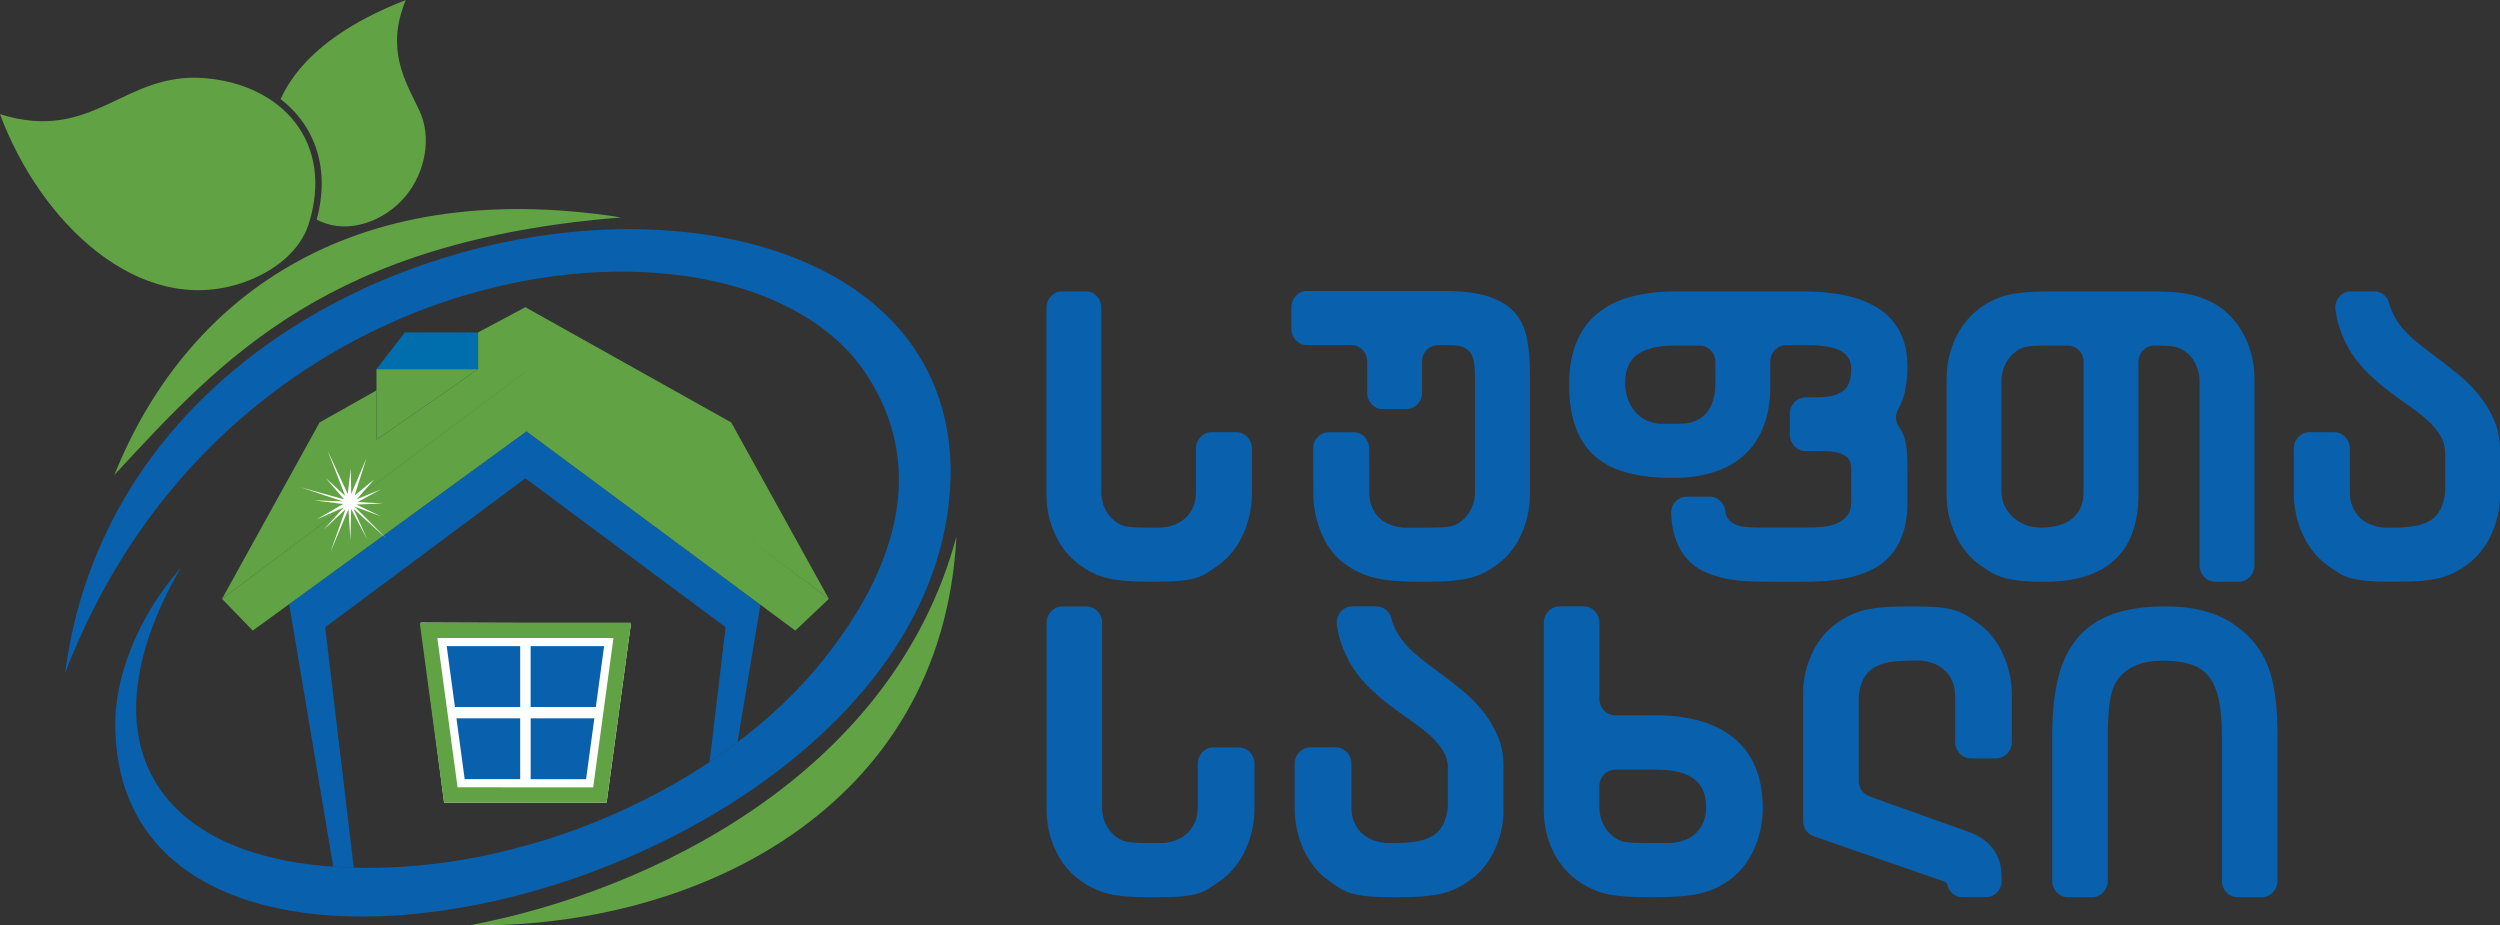
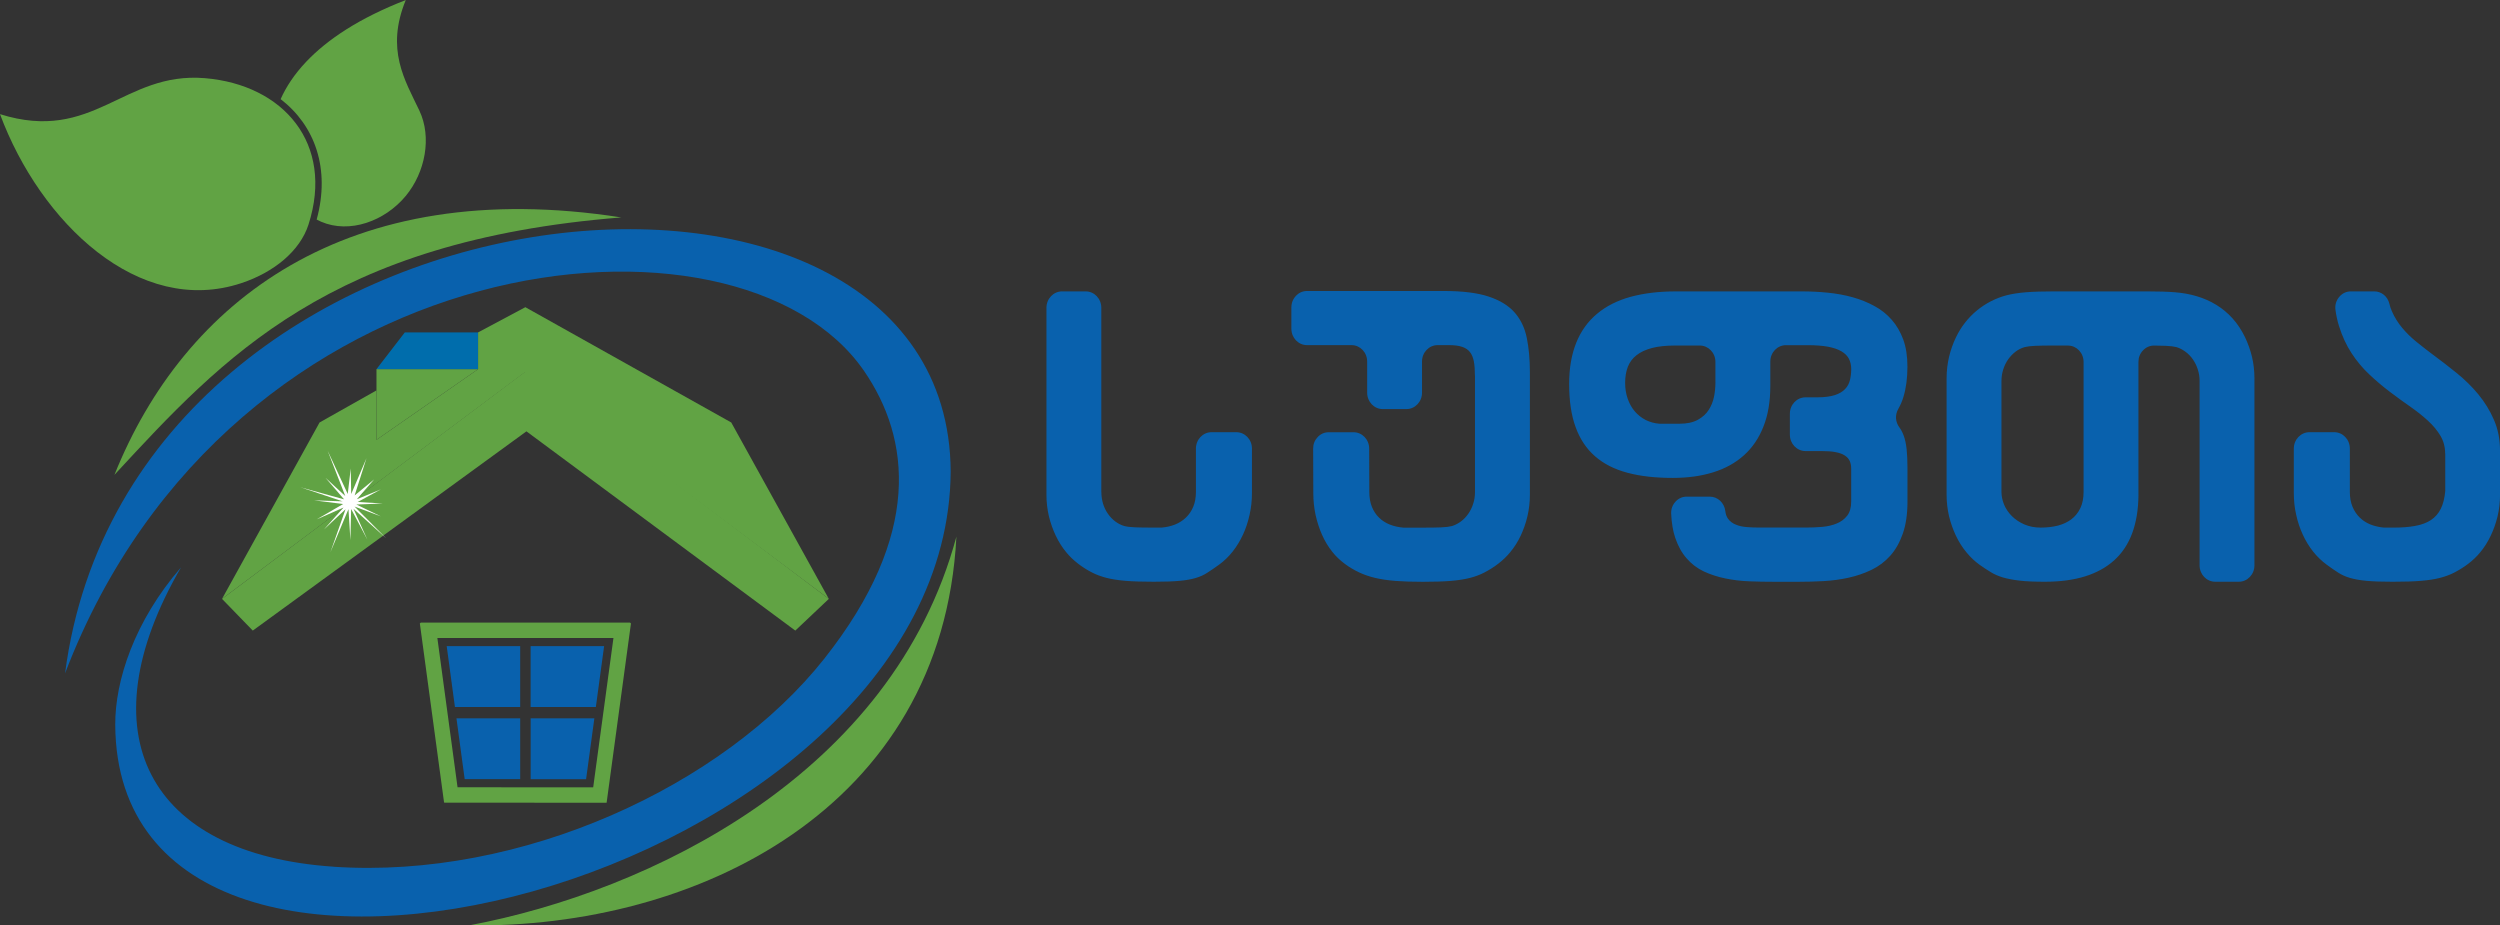
<svg xmlns="http://www.w3.org/2000/svg" version="1.1" viewBox="0 0 620.21 229.58">
  <rect x="0" y="0" width="620.21" height="229.58" fill="#333333" stroke="none" />
  <defs>
    <style>
      .cls-1 {
        fill: #fff;
      }

      .cls-1, .cls-2, .cls-3, .cls-4 {
        fill-rule: evenodd;
      }

      .cls-2 {
        fill: url(#linear-gradient);
      }

      .cls-3 {
        fill: #61a344;
      }

      .cls-4 {
        fill: #0961ad;
      }
    </style>
    <linearGradient id="linear-gradient" x1="103.41" y1="95.02" x2="112.98" y2="82.32" gradientUnits="userSpaceOnUse">
      <stop offset=".59" stop-color="#006dac" />
      <stop offset=".81" stop-color="#006dac" />
    </linearGradient>
  </defs>
  <g>
    <g id="Layer_1">
      <g>
        <path class="cls-4" d="M606.6,112.48c0-1.6-.39-3.06-1.17-4.38-.79-1.31-1.83-2.58-3.12-3.75-1.29-1.18-2.77-2.36-4.41-3.5-1.66-1.15-3.33-2.37-5.05-3.67-1.72-1.3-3.4-2.73-5.05-4.28-1.64-1.53-3.12-3.3-4.41-5.27-1.29-1.97-2.33-4.21-3.12-6.74-.39-1.24-.68-2.56-.87-3.97-.17-1.21.14-2.31.9-3.23.76-.92,1.76-1.4,2.93-1.4h5.78c1.8,0,3.32,1.24,3.76,3.07.15.65.36,1.27.62,1.86.64,1.48,1.5,2.85,2.53,4.09,1.05,1.25,2.22,2.42,3.57,3.5,1.34,1.09,2.69,2.14,4.07,3.17,1.96,1.45,3.93,2.96,5.9,4.56,1.98,1.6,3.77,3.35,5.36,5.27,1.59,1.94,2.9,4.04,3.89,6.35,1.01,2.31,1.51,4.87,1.51,7.7v10.91c0,1.84-.21,3.6-.61,5.32-.42,1.72-.98,3.32-1.71,4.83-.72,1.51-1.58,2.88-2.59,4.09-1.76,2.16-4.04,3.78-6.45,5.04-1.01.52-2.19.96-3.52,1.31-1.34.34-2.93.59-4.78.74-1.85.15-4.17.22-6.94.22s-4.83-.07-6.47-.22c-1.62-.15-3.01-.39-4.12-.72-1.11-.32-2.09-.76-2.94-1.31-.85-.54-1.82-1.2-2.88-1.99-1.22-.89-2.35-1.97-3.35-3.23-1.01-1.28-1.87-2.68-2.57-4.21-.71-1.53-1.26-3.17-1.64-4.92-.4-1.73-.59-3.54-.59-5.42v-11.03c0-2.23,1.74-4.05,3.87-4.05h6.16c2.13,0,3.87,1.82,3.87,4.05v10.8c0,1.38.23,2.59.66,3.64.43,1.06,1.05,1.95,1.8,2.69.76.74,1.64,1.31,2.69,1.73,1.03.4,2.16.66,3.35.76h2.37c2.01,0,3.8-.13,5.33-.42,1.54-.27,2.85-.76,3.91-1.45,1.05-.69,1.87-1.63,2.45-2.8.58-1.16.95-2.64,1.11-4.41v-9.33h0ZM530.52,122.77c-.06,7.26-2.08,12.68-6.02,16.23-3.94,3.55-9.65,5.32-17.14,5.32-2.56,0-4.65-.08-6.27-.27-1.64-.19-3.02-.45-4.18-.79-1.14-.35-2.16-.77-3.01-1.31-.87-.52-1.79-1.13-2.77-1.82-1.19-.86-2.3-1.89-3.3-3.12-1.01-1.21-1.87-2.58-2.59-4.09-.72-1.52-1.29-3.12-1.71-4.83-.4-1.72-.61-3.49-.61-5.32v-28.93c0-1.84.21-3.6.61-5.32.42-1.72.98-3.32,1.71-4.83,2.51-5.25,7.12-9,12.57-10.44,1.34-.34,2.93-.59,4.78-.74,1.87-.15,4.17-.22,6.93-.22h23.17c2.77,0,5.07.07,6.93.22,7.49.61,13.89,3.96,17.35,11.18.72,1.52,1.29,3.12,1.71,4.83.4,1.72.61,3.49.61,5.32v46.43c0,2.23-1.74,4.05-3.87,4.05h-5.87c-2.13,0-3.87-1.82-3.87-4.05v-45.73c0-1.01-.14-1.99-.45-2.9-.29-.93-.71-1.75-1.22-2.49-.51-.74-1.14-1.38-1.85-1.9-.71-.52-1.45-.91-2.24-1.14-.59-.15-1.48-.27-2.64-.32-.81-.03-1.76-.05-2.86-.06-1.07,0-2,.39-2.76,1.18-.76.79-1.15,1.76-1.15,2.88v32.99h0ZM513.03,85.72h-3.64c-1.8,0-3.28.02-4.44.07-1.18.05-2.04.17-2.66.32-.82.24-1.58.61-2.27,1.14-.69.52-1.29,1.16-1.82,1.89-.52.74-.93,1.58-1.22,2.49-.31.93-.45,1.9-.45,2.91v27.52c0,1.04.23,2.1.66,3.15.45,1.06,1.09,2,1.95,2.85.84.83,1.87,1.52,3.06,2.04,1.21.52,2.56.79,4.07.79s2.96-.17,4.25-.49c1.3-.34,2.41-.86,3.36-1.58.95-.72,1.69-1.65,2.22-2.76.53-1.11.8-2.44.8-3.99v-32.29c0-2.23-1.74-4.05-3.87-4.05h0ZM440,144.33c-2.04,0-4.09-.03-6.13-.12-2.04-.08-3.99-.32-5.89-.72-1.88-.39-3.64-.96-5.28-1.72-1.62-.76-3.04-1.84-4.25-3.22-1.22-1.38-2.17-3.1-2.86-5.15-.57-1.68-.89-3.66-1-5.95-.05-1.15.31-2.15,1.07-2.99.76-.83,1.7-1.25,2.8-1.25h5.71c1.97,0,3.61,1.53,3.85,3.57.09.77.32,1.41.67,1.9.47.65,1.11,1.14,1.91,1.46.79.34,1.71.54,2.72.62,1.03.08,2.11.12,3.23.12h11.34c1.42,0,2.8-.05,4.15-.17,1.35-.12,2.56-.4,3.62-.84,1.08-.44,1.95-1.09,2.61-1.95.66-.86.98-2.02.98-3.5v-8.18c0-.69-.11-1.31-.35-1.85-.24-.54-.64-1.01-1.22-1.38-.58-.39-1.35-.66-2.28-.84-.95-.19-2.12-.27-3.54-.27h-3.95c-2.13,0-3.87-1.82-3.87-4.05v-5.23c0-2.23,1.74-4.05,3.87-4.05h2.92c1.79,0,3.23-.19,4.33-.54,1.09-.35,1.96-.86,2.57-1.5.61-.64,1.01-1.38,1.22-2.26.21-.86.31-1.78.31-2.76,0-.91-.19-1.73-.56-2.48-.37-.72-.98-1.35-1.83-1.85-.84-.51-1.95-.89-3.33-1.16-1.37-.25-3.04-.39-5.02-.39h-5.46c-2.13,0-3.87,1.82-3.87,4.05v5.98c0,3.91-.56,7.31-1.71,10.17-1.13,2.88-2.75,5.25-4.86,7.14-2.11,1.89-4.67,3.3-7.64,4.21-2.99.93-6.34,1.38-10.02,1.38-4.28,0-8.01-.42-11.23-1.28-3.22-.86-5.89-2.22-8.03-4.09-2.14-1.87-3.75-4.28-4.81-7.22-1.08-2.93-1.61-6.52-1.61-10.71,0-3.94.6-7.36,1.77-10.26,1.17-2.9,2.9-5.29,5.17-7.17,2.25-1.89,5.02-3.28,8.29-4.19,3.27-.89,7.02-1.35,11.22-1.35h31.25c2.17,0,4.33.1,6.49.32,2.16.22,4.2.59,6.13,1.13,1.93.54,3.73,1.26,5.39,2.17,1.67.89,3.11,2.04,4.31,3.42,1.22,1.38,2.17,3.01,2.87,4.92.69,1.9,1.03,4.14,1.03,6.7,0,2.79-.32,5.29-.98,7.48-.32,1.08-.75,2.08-1.28,3-.85,1.47-.75,3.24.26,4.59.42.57.77,1.23,1.06,2.01.35.95.6,2.07.74,3.38.14,1.31.21,2.9.21,4.75v8.3c0,3.1-.39,5.74-1.16,7.93-.77,2.19-1.8,4.02-3.12,5.49-1.32,1.47-2.86,2.63-4.65,3.49-1.77.86-3.67,1.5-5.68,1.95-2,.44-4.07.72-6.19.84-2.11.12-4.2.17-6.23.17h-6.13ZM421.7,85.72h-6.1c-2.27,0-4.18.2-5.76.61-1.58.42-2.86,1.01-3.85,1.8-1,.77-1.71,1.75-2.16,2.9-.43,1.14-.66,2.46-.66,3.92s.21,2.76.64,3.97c.42,1.21,1.01,2.27,1.77,3.15.76.89,1.66,1.58,2.69,2.12,1.05.52,2.17.83,3.41.93h4.96c1.87,0,3.36-.32,4.54-.96,1.16-.64,2.08-1.45,2.72-2.46.64-.99,1.08-2.09,1.32-3.28.24-1.2.35-2.36.35-3.47v-5.18c0-2.23-1.74-4.05-3.87-4.05h0ZM365.9,93.13c0-1.36-.08-2.51-.26-3.47-.18-.94-.5-1.72-.96-2.31-.47-.61-1.13-1.03-1.96-1.31-.85-.29-1.95-.42-3.28-.42h-2.79c-2.13,0-3.87,1.82-3.87,4.05v7.77c0,2.23-1.74,4.05-3.87,4.05h-5.87c-2.13,0-3.87-1.82-3.87-4.05v-7.77c0-2.23-1.74-4.05-3.87-4.05h-11.06c-2.13,0-3.87-1.82-3.87-4.05v-5.33c0-2.23,1.74-4.05,3.87-4.05h33.94c4.6,0,8.32.45,11.12,1.38,2.82.93,4.97,2.26,6.47,3.97,1.51,1.73,2.51,3.84,3.01,6.32.5,2.49.76,5.3.76,8.42v30.48c0,1.84-.21,3.62-.61,5.32-.4,1.72-.98,3.33-1.69,4.85-.72,1.51-1.59,2.88-2.61,4.09-1.77,2.15-4.03,3.79-6.45,5.04-1,.52-2.17.96-3.51,1.31-1.34.34-2.93.59-4.78.74-1.87.15-4.17.22-6.94.22-2.61,0-4.86-.07-6.76-.22-1.9-.15-3.57-.4-5.02-.74-1.45-.35-2.74-.79-3.86-1.31-2.49-1.14-5.07-2.96-6.79-5.17-1.01-1.26-1.85-2.66-2.54-4.21-.69-1.55-1.22-3.2-1.61-4.95-.37-1.73-.56-3.54-.56-5.42l-.04-11.02c0-1.12.38-2.08,1.13-2.87.75-.79,1.67-1.19,2.74-1.19h6.16c2.13,0,3.87,1.81,3.87,4.04l.04,10.81c0,1.38.21,2.59.63,3.64.43,1.06,1.01,1.95,1.77,2.69s1.64,1.31,2.69,1.73c1.03.4,2.16.66,3.38.76h4.94c1.8,0,3.27-.02,4.42-.07,1.17-.05,2.04-.17,2.64-.32.79-.24,1.53-.62,2.24-1.14.71-.52,1.32-1.16,1.83-1.9.52-.74.93-1.57,1.22-2.49.31-.93.45-1.89.45-2.91v-28.91h0ZM273.23,122.07c0,1.01.15,1.99.42,2.9.29.93.69,1.75,1.21,2.49.51.74,1.13,1.38,1.82,1.9.69.52,1.45.91,2.25,1.14.56.15,1.45.27,2.62.32,1.17.05,2.65.07,4.44.07h2.17c1.19-.1,2.32-.35,3.35-.76,1.03-.42,1.93-.99,2.7-1.73.77-.74,1.38-1.63,1.82-2.69.43-1.04.66-2.26.66-3.64v-10.8c0-2.23,1.74-4.05,3.87-4.05h6.16c2.13,0,3.87,1.82,3.87,4.05v11.03c0,1.85-.19,3.65-.59,5.41-.39,1.77-.93,3.4-1.64,4.93-.71,1.53-1.56,2.93-2.57,4.21-1,1.26-2.12,2.34-3.35,3.23-1.09.79-2.06,1.45-2.9,1.99-.84.56-1.8.99-2.88,1.31-1.08.34-2.43.57-4.06.72-1.62.15-3.75.22-6.39.22-2.77,0-5.08-.07-6.93-.22-1.85-.15-3.44-.4-4.78-.74-1.34-.35-2.53-.79-3.54-1.31-2.34-1.18-4.75-2.96-6.44-5.04-1.01-1.21-1.87-2.58-2.59-4.09-.72-1.52-1.29-3.12-1.71-4.83-.4-1.72-.61-3.49-.61-5.32v-46.43c0-2.23,1.74-4.05,3.87-4.05h5.87c2.13,0,3.87,1.82,3.87,4.05v45.73Z" />
-         <path class="cls-4" d="M551.22,182.51c0-3.68-.28-6.73-.81-9.14-.54-2.4-1.4-4.3-2.57-5.7-1.19-1.4-2.72-2.38-4.59-2.93-1.87-.56-4.13-.84-6.79-.84-3.08,0-5.68.59-7.8,1.77-2.13,1.2-3.6,2.87-4.43,5.04-.44,1.21-.78,2.82-.99,4.79-.23,1.99-.34,4.32-.34,7.02v36.02c0,2.24-1.76,4.06-3.92,4.06h-5.94c-2.16,0-3.92-1.82-3.92-4.06v-36.07c0-5.42.49-10.12,1.45-14.14.98-4.03,2.57-7.36,4.8-10.02,2.23-2.65,5.13-4.62,8.68-5.92,3.56-1.3,7.96-1.96,13.17-1.96,6.72,0,12.2,1.37,16.43,4.1,2.15,1.42,3.97,2.99,5.44,4.72,1.45,1.74,2.62,3.71,3.5,5.94.88,2.21,1.5,4.74,1.86,7.57.38,2.83.55,6.07.55,9.7v36.07c0,2.24-1.76,4.06-3.92,4.06h-5.94c-2.16,0-3.92-1.82-3.92-4.06v-36.02h0ZM273.4,200.29c0,1.01.15,1.99.42,2.9.29.93.7,1.75,1.22,2.5.52.74,1.14,1.38,1.84,1.91.7.52,1.47.91,2.28,1.15.57.15,1.46.27,2.65.32,1.19.05,2.69.07,4.49.07h2.2c1.21-.1,2.34-.35,3.39-.76,1.04-.42,1.95-1,2.74-1.74.78-.74,1.4-1.64,1.84-2.7.44-1.05.67-2.26.67-3.64v-10.82c0-2.24,1.76-4.06,3.92-4.06h6.23c2.16,0,3.92,1.82,3.92,4.06v11.05c0,1.86-.2,3.66-.6,5.42-.39,1.77-.94,3.41-1.66,4.94-.72,1.54-1.58,2.94-2.61,4.22-1.01,1.27-2.15,2.35-3.39,3.24-1.11.79-2.08,1.45-2.93,1.99-.85.56-1.82,1-2.91,1.32-1.09.34-2.46.57-4.1.73-1.64.15-3.79.22-6.46.22-2.8,0-5.14-.07-7.02-.22-1.87-.15-3.48-.41-4.83-.74-3.72-.97-7.61-3.33-10.09-6.36-1.03-1.21-1.89-2.58-2.62-4.1-.73-1.52-1.3-3.12-1.73-4.84-.41-1.72-.62-3.49-.62-5.33v-46.51c0-2.24,1.76-4.06,3.92-4.06h5.94c2.16,0,3.92,1.82,3.92,4.06v45.8h0ZM359.21,190.69c0-1.6-.39-3.07-1.19-4.39-.8-1.31-1.86-2.58-3.16-3.76s-2.8-2.36-4.46-3.51c-1.68-1.15-3.37-2.38-5.11-3.68-1.74-1.3-3.43-2.73-5.11-4.28-1.66-1.53-3.16-3.31-4.46-5.28-1.3-1.97-2.36-4.22-3.16-6.75-.39-1.24-.69-2.57-.89-3.98-.17-1.21.15-2.32.92-3.24.77-.92,1.78-1.4,2.96-1.4h5.85c1.82,0,3.36,1.24,3.8,3.08.16.65.37,1.27.63,1.87.65,1.48,1.51,2.85,2.56,4.1,1.06,1.25,2.25,2.43,3.61,3.51,1.35,1.1,2.72,2.14,4.12,3.17,1.99,1.45,3.97,2.97,5.98,4.57,2,1.6,3.81,3.36,5.42,5.28,1.61,1.94,2.93,4.05,3.94,6.36,1.03,2.31,1.53,4.88,1.53,7.71v10.93c0,1.84-.21,3.61-.62,5.33-.42,1.72-.99,3.32-1.73,4.84-.73,1.52-1.6,2.88-2.62,4.1-1.78,2.17-4.09,3.78-6.53,5.04-1.03.52-2.21.96-3.57,1.32-1.35.34-2.96.59-4.84.74-1.87.15-4.22.22-7.02.22s-4.88-.07-6.55-.22c-1.64-.15-3.04-.39-4.17-.73-1.12-.32-2.12-.76-2.98-1.32-.86-.54-1.84-1.2-2.91-1.99-1.24-.89-2.38-1.97-3.39-3.24-1.03-1.28-1.89-2.68-2.61-4.22-.72-1.54-1.27-3.17-1.66-4.93-.41-1.74-.6-3.54-.6-5.43v-11.05c0-2.24,1.76-4.06,3.92-4.06h6.23c2.16,0,3.92,1.82,3.92,4.06v10.82c0,1.38.23,2.6.67,3.64.44,1.06,1.06,1.96,1.82,2.7.77.74,1.66,1.31,2.72,1.74,1.04.41,2.18.66,3.39.76h2.39c2.04,0,3.84-.13,5.39-.42,1.56-.27,2.88-.76,3.96-1.45,1.06-.69,1.89-1.64,2.47-2.8.59-1.16.96-2.65,1.12-4.42v-9.34h0ZM409.9,222.59c-2.83,0-5.18-.07-7.07-.22-1.87-.15-3.48-.41-4.84-.74-3.74-.98-7.58-3.33-10.08-6.38-1.03-1.23-1.91-2.6-2.62-4.1-.73-1.5-1.3-3.1-1.69-4.82-.41-1.72-.6-3.49-.6-5.33v-46.51c0-2.24,1.76-4.06,3.92-4.06h5.94c2.16,0,3.92,1.82,3.92,4.06v18.9c0,2.24,1.76,4.06,3.92,4.06h9.94c14.93,0,26.68,6.17,26.68,23.04,0,1.85-.2,3.66-.6,5.43-.39,1.75-.94,3.41-1.66,4.94-.72,1.54-1.58,2.95-2.61,4.22-1.01,1.26-2.15,2.35-3.39,3.24-1.11.79-2.23,1.47-3.35,1.99-1.12.52-2.43.96-3.89,1.32-1.46.34-3.16.59-5.08.74-1.92.15-4.2.22-6.84.22h0ZM396.78,200.27c0,1.01.15,1.99.46,2.92.29.93.72,1.75,1.24,2.5.52.74,1.12,1.38,1.82,1.91.7.52,1.47.91,2.28,1.15.57.15,1.45.27,2.64.32,1.19.05,2.69.07,4.49.07h5c1.19-.1,2.33-.35,3.37-.78,1.04-.4,1.94-.98,2.7-1.72.77-.74,1.37-1.65,1.81-2.7.44-1.06.67-2.28.67-3.66,0-1.48-.23-2.82-.67-3.96-.44-1.16-1.16-2.14-2.16-2.95-.99-.81-2.28-1.42-3.88-1.82-1.58-.42-3.52-.62-5.8-.62h-10.05c-2.16,0-3.92,1.82-3.92,4.06v5.3h0ZM463.74,197.57c3.78,1.35,7.54,2.7,11.28,4.03,4.62,1.65,9.26,3.31,13.94,4.99,1.77.72,3.17,1.57,4.2,2.56,1.01.98,1.77,2.01,2.28,3.09.52,1.06.83,2.14.96,3.24.13,1.08.19,2.07.19,3v.04c0,2.24-1.76,4.06-3.92,4.06h-5.79c-1.84,0-3.39-1.27-3.81-3.13-.02-.07-.04-.15-.07-.23-.07-.17-.28-.34-.62-.49h.05c-2.77-.96-5.65-1.96-8.61-3-2.98-1.03-5.96-2.07-8.96-3.1-2.98-1.03-5.96-2.08-8.94-3.1-2.02-.71-4-1.4-5.93-2.07-1.62-.57-2.67-2.07-2.67-3.85v-31.59c0-1.86.21-3.63.62-5.35.42-1.7.99-3.32,1.73-4.84.73-1.5,1.6-2.87,2.62-4.1,2.52-3.03,6.35-5.36,10.09-6.34,1.35-.34,2.96-.59,4.84-.74,1.87-.15,4.22-.22,7.02-.22s4.83.07,6.5.22c1.64.15,3.04.4,4.17.74,1.12.35,2.12.79,2.98,1.32.86.52,1.86,1.18,2.96,1.97,1.24.89,2.38,1.97,3.39,3.24,1.03,1.28,1.89,2.68,2.61,4.23.72,1.55,1.27,3.2,1.66,4.94.41,1.75.6,3.54.6,5.4v11.59c0,2.24-1.76,4.06-3.92,4.06h-6.23c-2.16,0-3.92-1.82-3.92-4.06v-11.36c0-1.38-.23-2.6-.67-3.64-.44-1.06-1.06-1.96-1.82-2.7-.77-.74-1.66-1.32-2.72-1.74-1.04-.4-2.18-.66-3.39-.76h-2.39c-2.07,0-3.88.14-5.42.42-1.55.27-2.85.76-3.92,1.45-1.06.69-1.89,1.62-2.47,2.8-.59,1.16-.96,2.63-1.12,4.4v20.77c0,1.76,1.03,3.26,2.64,3.84Z" />
        <g>
-           <polygon class="cls-1" points="104.4 154.46 110.17 199.12 150.49 199.15 156.53 154.66 104.4 154.46" />
          <path class="cls-3" d="M100.67,0c-5.05,12.29-.23,19.86,3.37,27.44,3.13,6.6,1.48,15.3-3.39,21.18-5.2,6.27-13.95,9.42-20.99,6.38-.37-.16-.74-.34-1.1-.53,3.44-12.62-.43-23.32-8.94-29.88,1.38-3.09,3.44-6.21,6.33-9.26,5.25-5.55,13.22-10.86,24.72-15.32Z" />
-           <path class="cls-4" d="M130.6,107.01l58.05,43.01-5.69,34.11c-2.23,1.69-4.54,3.32-6.92,4.9l3.97-33.43-49.67-36.95-49.67,36.95,7.09,59.65c-1.69-.05-3.38-.12-5.07-.24h-.01s-10.94-65.16-10.94-65.16l58.85-42.85Z" />
          <path class="cls-3" d="M104.4,154.46l-.24.21,6.01,44.45,40.32.03,6.04-44.49-.23-.2h-51.89ZM108.5,158.27h43.69l-5.03,37.06-33.65-.02-5.01-37.04Z" />
          <path class="cls-4" d="M110.82,160.29l2.04,15.1h16.19v-15.1h-18.23ZM113.24,178.21l2.04,15.08h13.77s0-15.08,0-15.08h-15.81ZM131.64,193.3h13.76s2.05-15.09,2.05-15.09h-15.8v15.09h0ZM147.82,175.4l2.05-15.1h-18.23v15.1h16.18Z" />
          <polygon class="cls-3" points="118.61 91.58 118.61 91.58 93.4 109.11 93.4 91.58 118.61 91.58" />
          <polygon class="cls-2" points="93.4 91.58 118.61 91.58 118.61 82.46 100.43 82.46 93.4 91.58" />
          <polygon class="cls-3" points="130.6 107.01 197.3 156.44 205.62 148.57 130.6 91.98 55.08 148.57 62.71 156.44 130.6 107.01" />
          <polygon class="cls-3" points="55.08 148.57 79.28 104.81 93.4 96.85 93.4 109.11 118.61 91.58 118.61 82.46 130.33 76.21 181.41 104.81 205.62 148.57 130.33 92.27 55.08 148.57" />
          <path class="cls-4" d="M82.7,215.02c46.57,3.17,96.78-19.99,121.79-51.61,24.37-30.81,21.38-54.63,9.88-71.37C183.31,46.84,57.32,59.29,16.14,167.05,32.63,40.35,235.33,21.88,235.85,116.97c-.67,101.69-206.85,155.16-207.26,62.8-.05-10.88,4.73-25.65,16.32-39.02-23.99,41.29-8.25,71.13,37.79,74.26Z" />
          <path class="cls-3" d="M116.39,229.57c44.68-8.4,104.99-37.4,120.88-96.44-3.49,67.72-64.87,97.2-120.88,96.44Z" />
          <path class="cls-3" d="M28.39,117.8c17.22-42.93,57.57-74.48,125.75-63.86-72.41,5.76-98.76,34.7-125.75,63.86Z" />
          <path class="cls-3" d="M0,28.32c23.23,7.29,30.6-10.6,50.79-8.93,19.54,1.61,32.19,16.25,25.74,36.33-2.1,6.54-8.57,11.83-16.62,14.51C34.44,78.71,9.99,55.18,0,28.32Z" />
          <polygon class="cls-1" points="85.36 123.88 80.78 118.56 85.65 123.05 81.28 111.81 86.27 122.55 87.01 116.22 87.13 122.56 90.92 113.67 87.98 122.91 92.82 118.93 88.53 123.85 94.49 121.4 88.75 124.53 94.99 124.92 88.41 125.16 94.47 128.1 87.96 125.67 95.76 133.5 87.69 126.22 91.14 133.88 87.11 126.27 86.93 134.01 86.45 126.31 81.96 137.01 85.72 126.34 80.38 131.34 85.23 125.91 78.57 128.85 85.13 125.04 77.92 124.13 84.98 124.37 74.52 120.88 85.36 123.88" />
        </g>
      </g>
    </g>
  </g>
</svg>